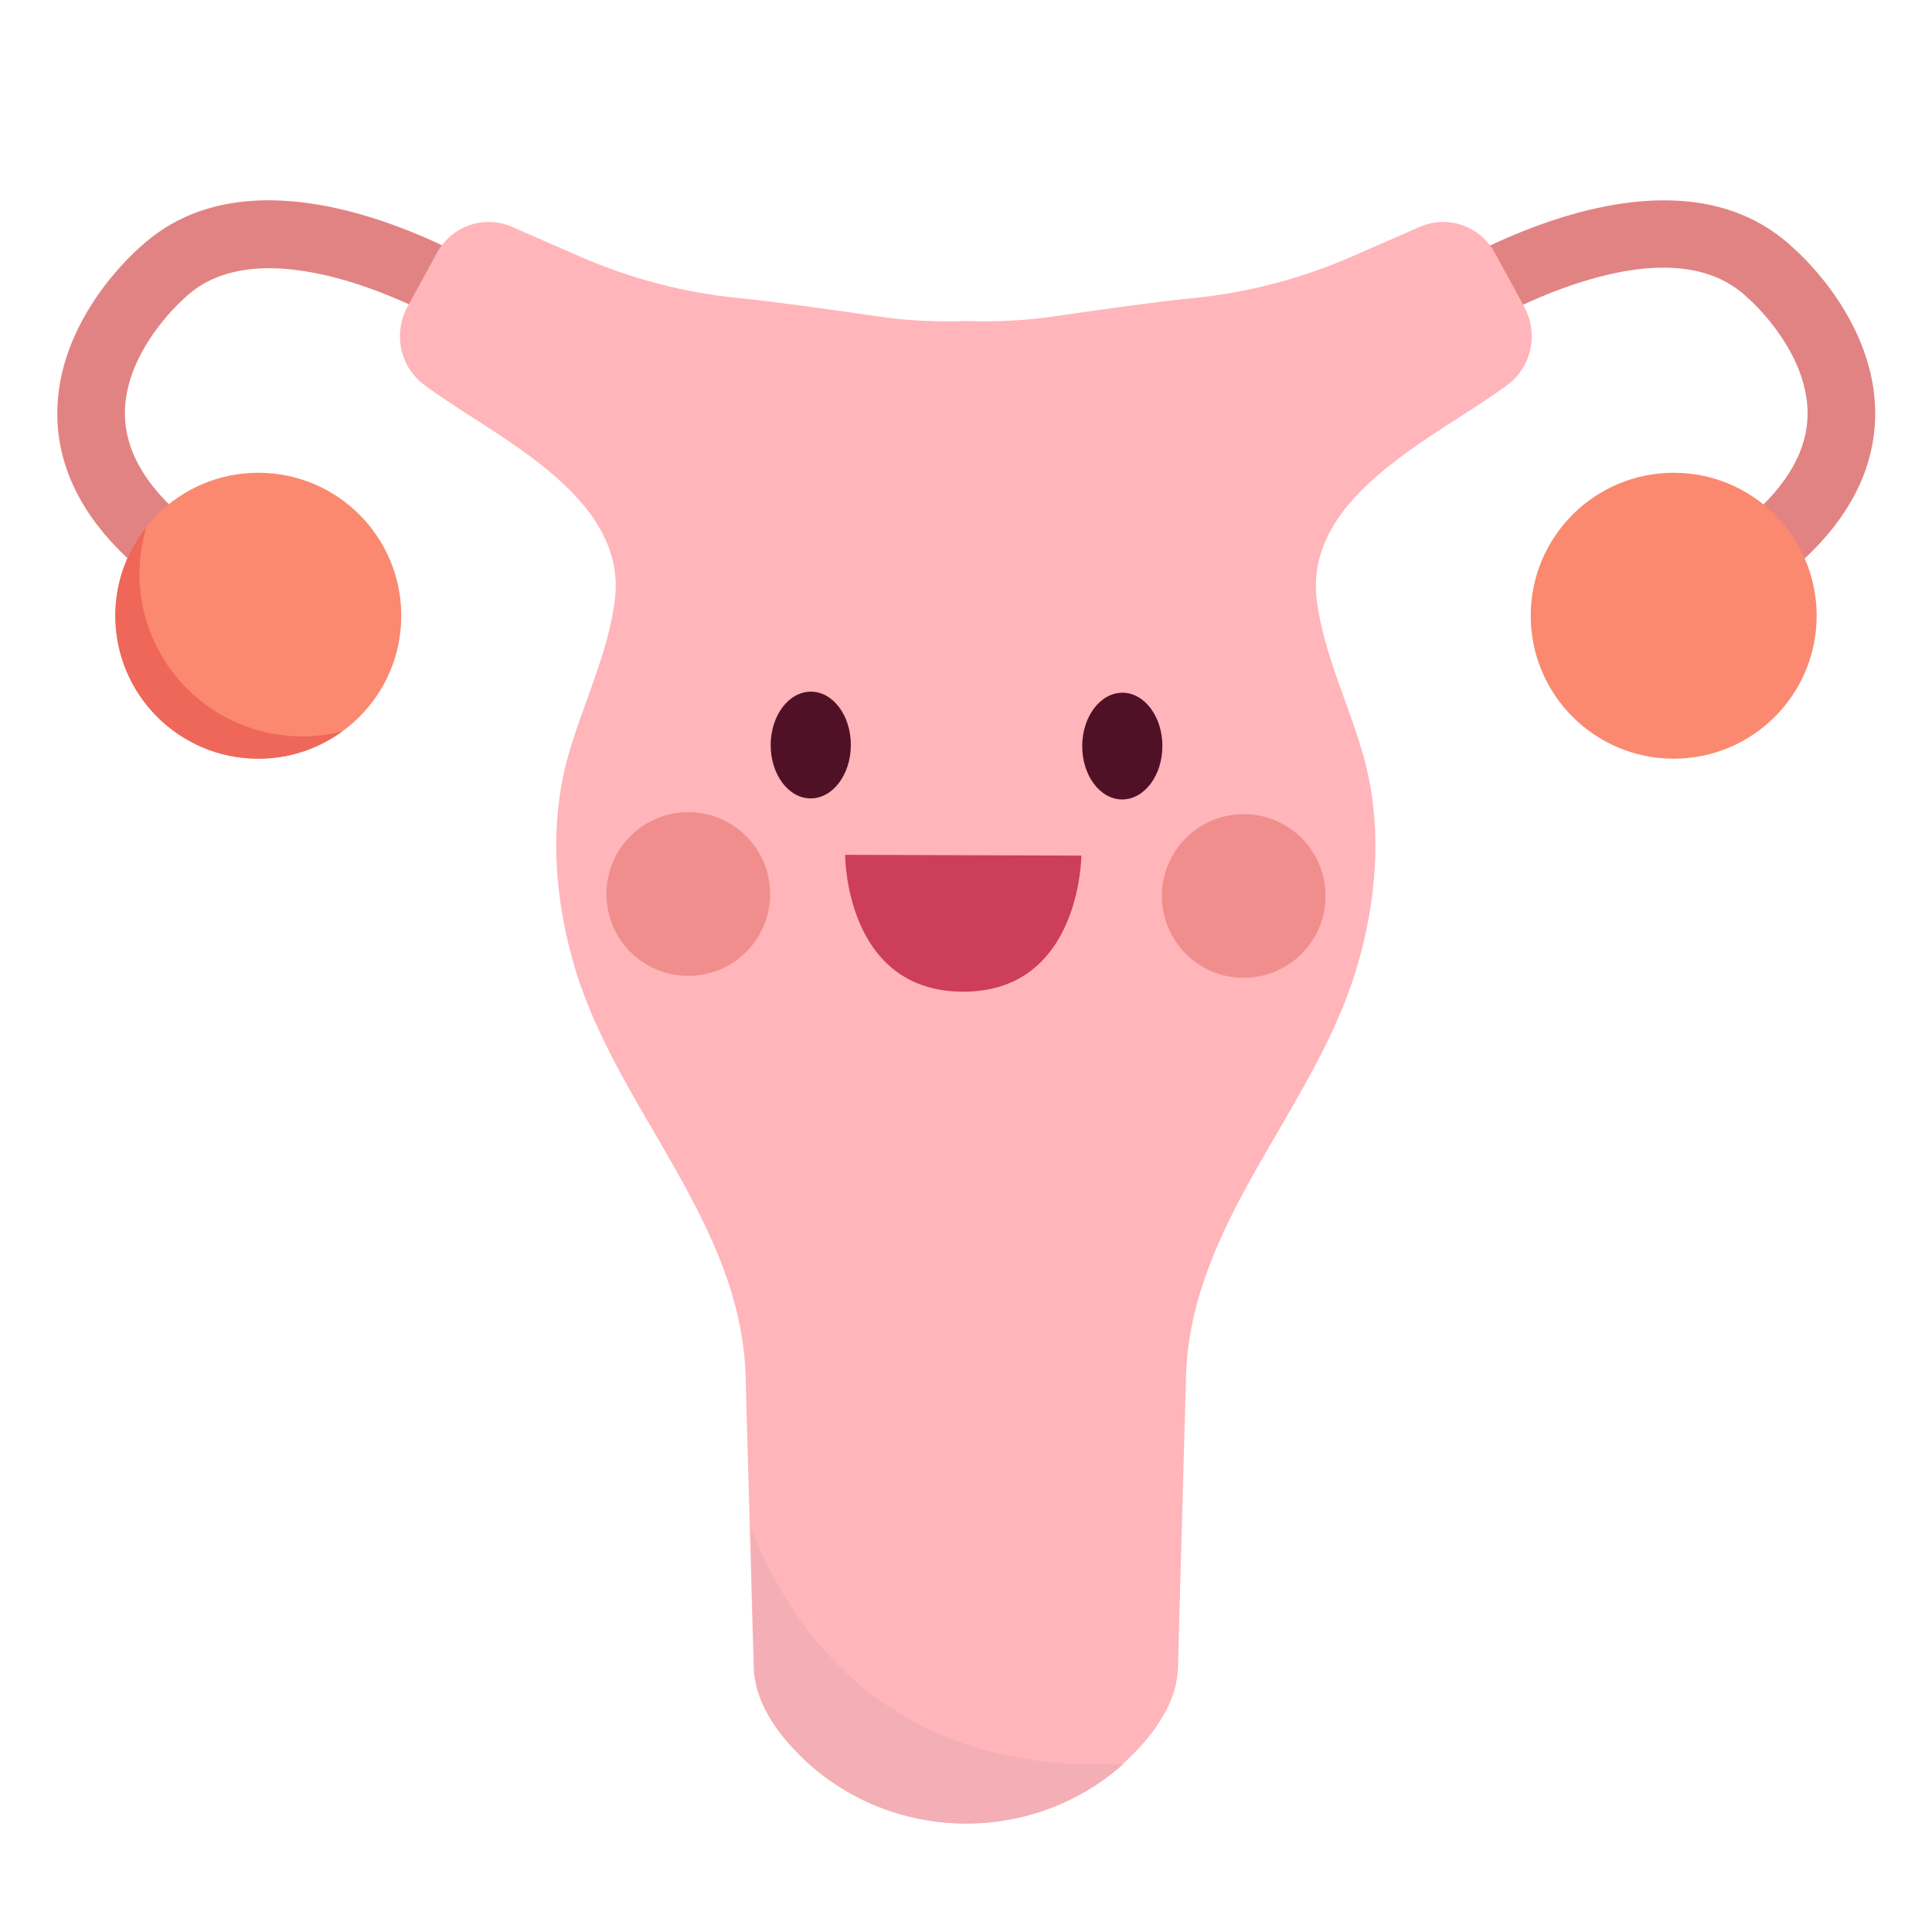
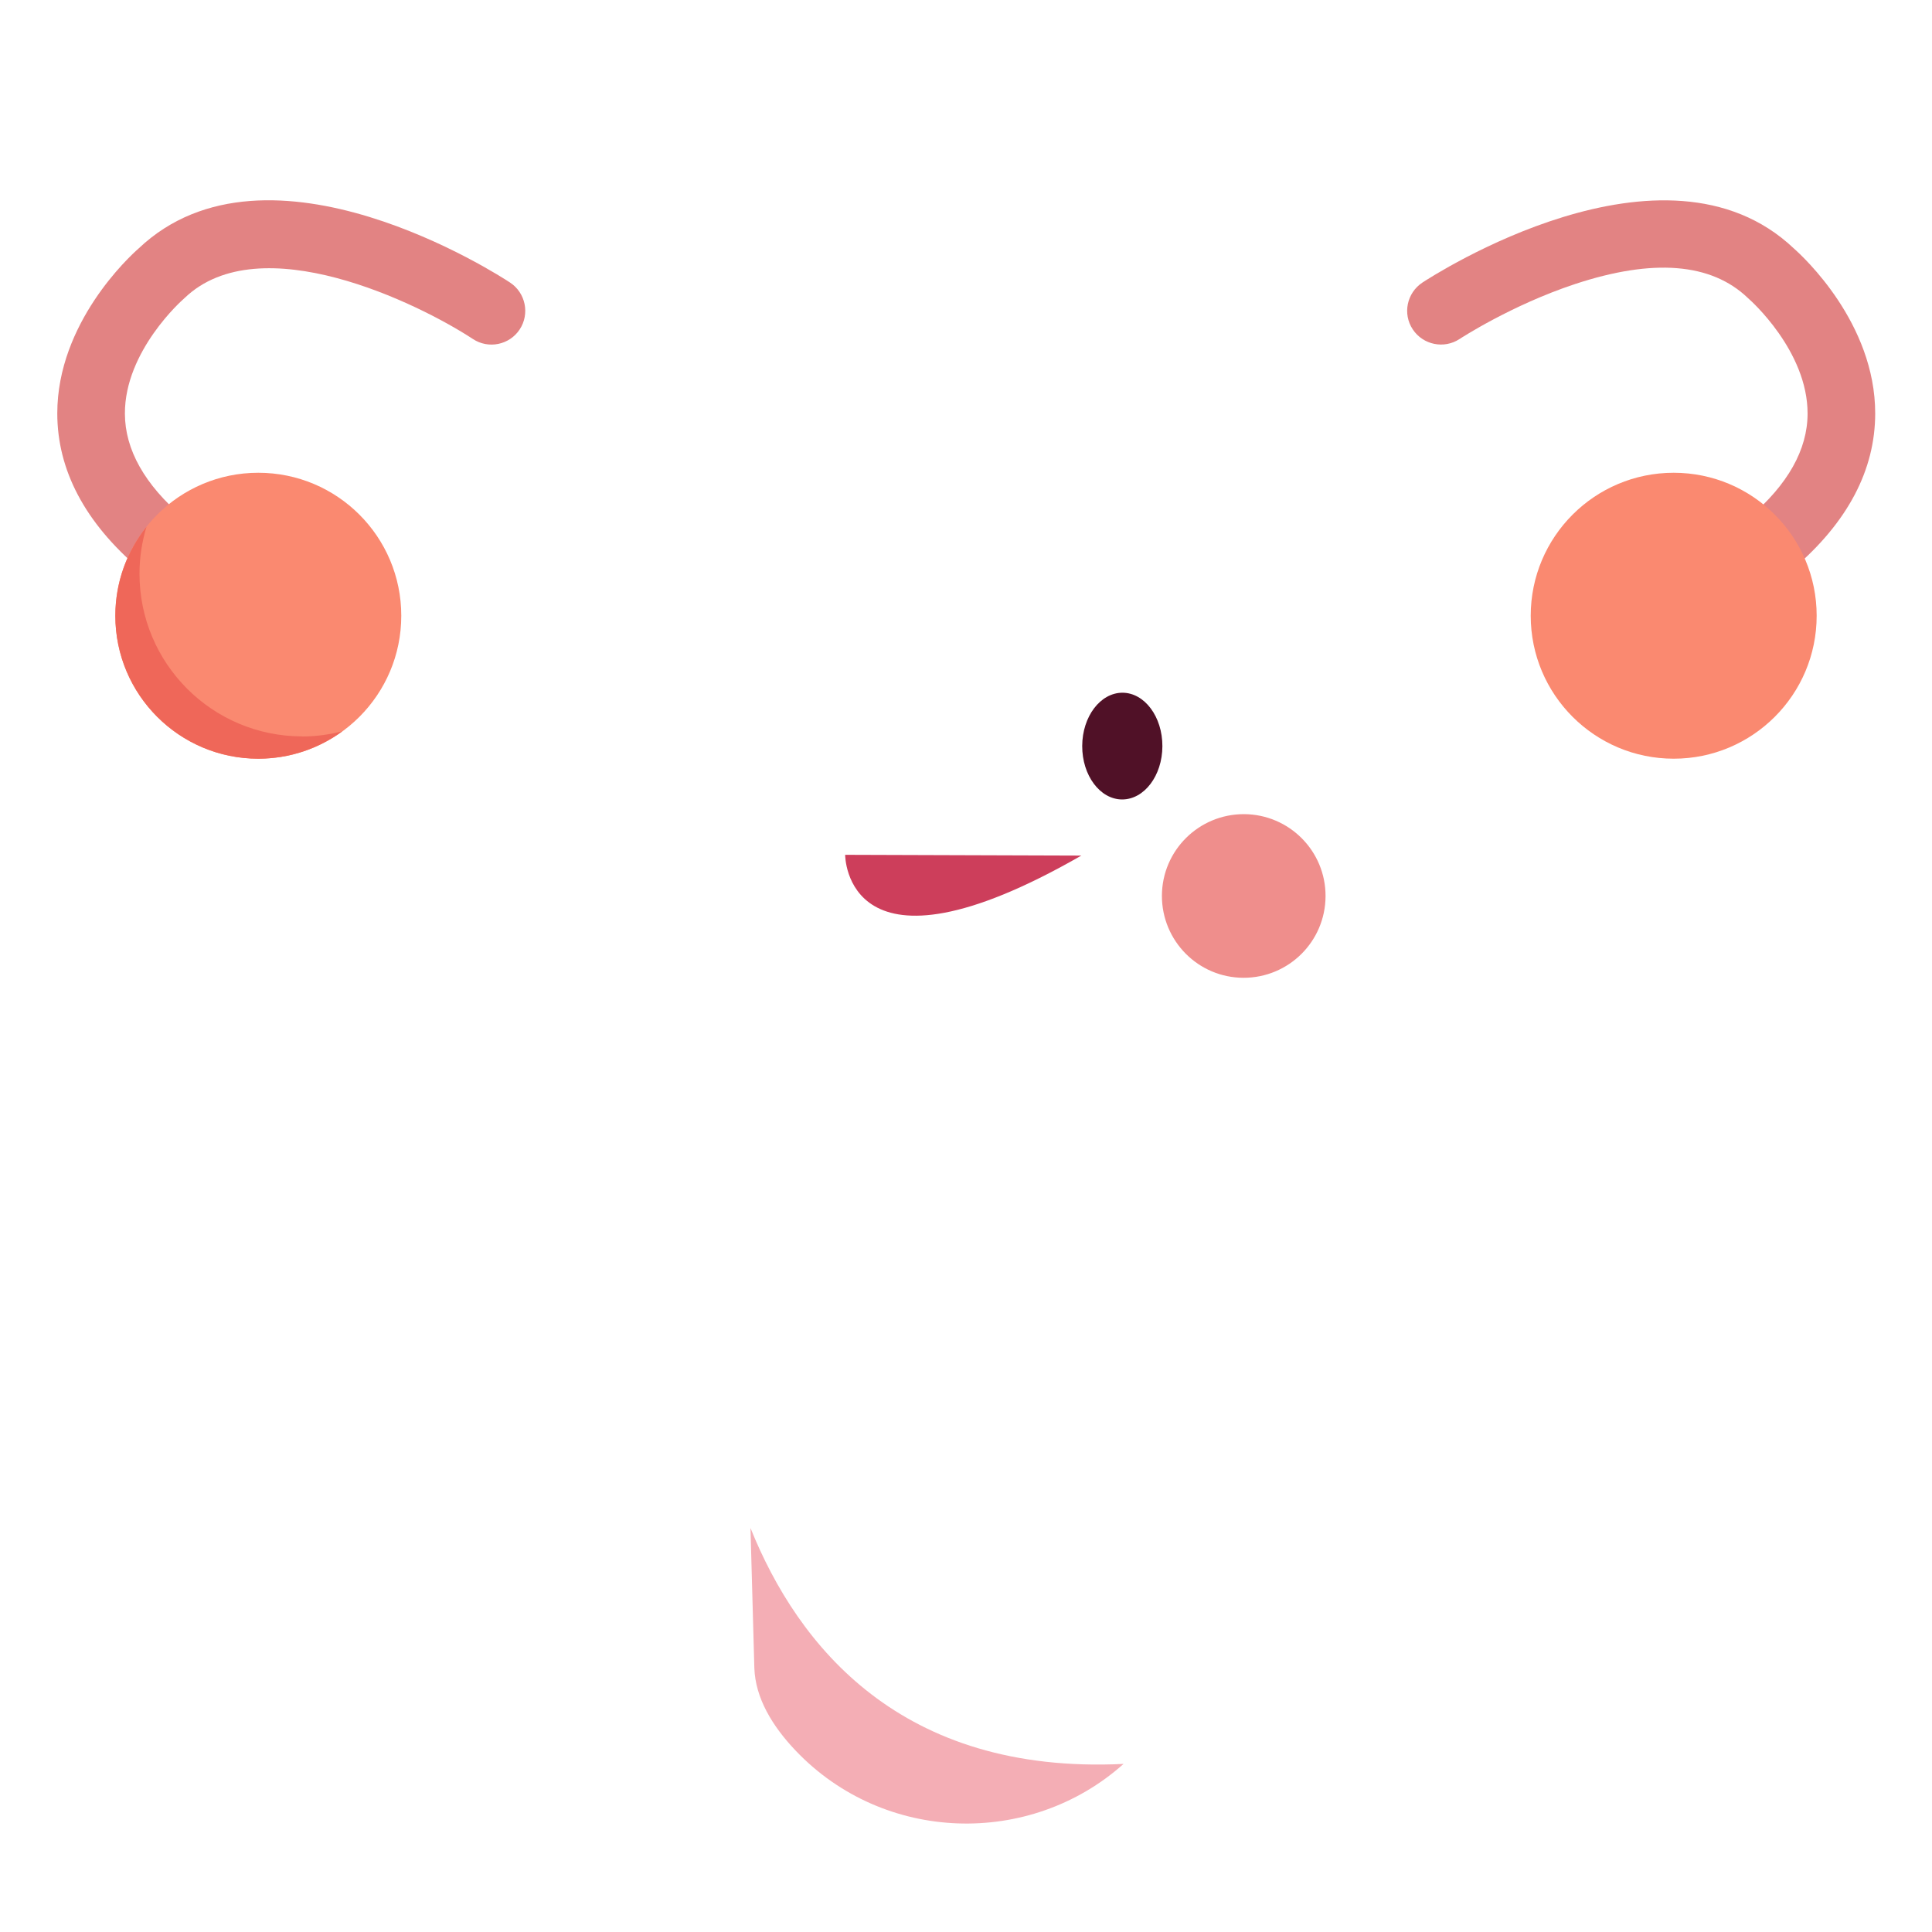
<svg xmlns="http://www.w3.org/2000/svg" width="120" height="120" viewBox="0 0 120 120" fill="none">
  <path d="M110.016 35.838C109.422 35.838 108.834 35.586 108.414 35.1C107.664 34.218 107.766 32.892 108.648 32.142C111.048 30.096 112.266 27.93 112.272 25.698C112.284 21.786 108.678 18.612 108.642 18.582C108.618 18.558 108.582 18.528 108.558 18.504C106.29 16.332 102.678 16.038 97.818 17.646C93.87 18.954 90.696 21.03 90.66 21.054C89.694 21.69 88.392 21.426 87.75 20.46C87.108 19.494 87.378 18.192 88.35 17.55C88.962 17.148 103.374 7.794 111.426 15.438C111.996 15.942 116.472 20.064 116.472 25.674C116.472 29.196 114.756 32.448 111.372 35.334C110.976 35.67 110.49 35.838 110.01 35.838H110.016Z" fill="#E28383" />
  <path d="M10.02 35.838C9.54 35.838 9.054 35.676 8.658 35.334C5.274 32.448 3.558 29.196 3.558 25.674C3.558 20.064 8.034 15.936 8.604 15.438C16.662 7.788 31.068 17.142 31.68 17.55C32.646 18.186 32.916 19.494 32.28 20.46C31.644 21.426 30.336 21.696 29.37 21.054C25.974 18.828 16.152 14.028 11.472 18.504C11.442 18.534 11.412 18.558 11.382 18.588C11.352 18.612 7.74 21.786 7.758 25.698C7.764 27.93 8.988 30.096 11.382 32.142C12.264 32.892 12.372 34.218 11.616 35.1C11.202 35.586 10.608 35.838 10.014 35.838H10.02Z" fill="#E28383" />
-   <path d="M94.686 19.074L92.856 15.72C91.938 14.034 89.916 13.332 88.176 14.094L83.994 15.924C80.826 17.31 77.466 18.192 74.034 18.522C72.012 18.72 68.532 19.2 65.568 19.638C63.72 19.908 61.854 20.01 59.994 19.938C58.134 20.01 56.268 19.914 54.42 19.638C51.456 19.206 47.976 18.72 45.954 18.522C42.522 18.192 39.162 17.31 35.994 15.924L31.812 14.094C30.072 13.332 28.05 14.034 27.132 15.72L25.302 19.074C24.414 20.712 24.84 22.764 26.316 23.88C30.546 27.066 39.042 30.708 38.184 37.32C37.746 40.68 36.168 43.788 35.274 47.01C34.068 51.354 34.458 56.034 35.766 60.306C38.436 69 45.972 75.918 46.308 85.374L46.812 103.608C46.878 105.456 47.916 107.196 49.386 108.738C55.134 114.768 64.842 114.768 70.59 108.738C72.06 107.196 73.104 105.456 73.164 103.608L73.668 85.374C74.004 75.924 81.546 69 84.21 60.306C85.518 56.034 85.908 51.354 84.702 47.01C83.808 43.788 82.224 40.674 81.792 37.32C80.934 30.702 89.43 27.06 93.66 23.88C95.136 22.77 95.568 20.712 94.674 19.074H94.686Z" fill="#FFB5BA" />
  <path d="M103.956 47.124C108.86 47.124 112.836 43.148 112.836 38.244C112.836 33.34 108.86 29.364 103.956 29.364C99.052 29.364 95.076 33.34 95.076 38.244C95.076 43.148 99.052 47.124 103.956 47.124Z" fill="#FA8970" />
  <path d="M24.924 38.244C24.924 43.146 20.952 47.124 16.044 47.124C11.142 47.124 7.164 43.152 7.164 38.244C7.164 33.342 11.136 29.364 16.044 29.364C20.946 29.364 24.924 33.336 24.924 38.244Z" fill="#FA8970" />
  <path d="M18.768 45.738C13.188 45.738 8.664 41.214 8.664 35.634C8.664 34.62 8.82 33.648 9.096 32.724C7.89 34.242 7.164 36.156 7.164 38.244C7.164 43.146 11.136 47.124 16.044 47.124C17.994 47.124 19.794 46.488 21.264 45.42C20.466 45.624 19.632 45.744 18.768 45.744V45.738Z" fill="#EF6759" />
-   <path d="M52.848 46.284C52.842 48.114 51.72 49.596 50.346 49.59C48.972 49.59 47.862 48.096 47.868 46.266C47.874 44.436 48.996 42.954 50.37 42.96C51.744 42.96 52.854 44.454 52.848 46.284Z" fill="#501127" />
  <path d="M67.218 46.332C67.212 48.162 68.322 49.65 69.696 49.656C71.07 49.656 72.192 48.18 72.198 46.35C72.204 44.52 71.094 43.032 69.72 43.026C68.346 43.026 67.224 44.502 67.218 46.332Z" fill="#501127" />
-   <path d="M67.164 53.142C67.164 53.142 67.134 61.62 59.802 61.596C52.464 61.572 52.494 53.094 52.494 53.094L67.164 53.142Z" fill="#CD3E5B" />
-   <path d="M47.832 55.548C47.826 58.356 45.54 60.624 42.732 60.612C39.924 60.606 37.656 58.32 37.668 55.512C37.674 52.704 39.96 50.436 42.768 50.448C45.576 50.454 47.844 52.74 47.832 55.548Z" fill="#EF8E8C" />
+   <path d="M67.164 53.142C52.464 61.572 52.494 53.094 52.494 53.094L67.164 53.142Z" fill="#CD3E5B" />
  <path d="M72.168 55.632C72.162 58.44 74.424 60.726 77.232 60.732C80.04 60.738 82.32 58.476 82.332 55.668C82.344 52.86 80.076 50.58 77.268 50.568C74.46 50.562 72.18 52.824 72.168 55.632Z" fill="#EF8E8C" />
  <path d="M46.614 94.908C46.734 99.324 46.854 103.614 46.854 103.614C46.92 105.462 47.958 107.202 49.428 108.744C54.9 114.486 63.966 114.756 69.786 109.56C55.95 110.232 49.56 102.228 46.614 94.908Z" fill="#F4AEB5" />
</svg>